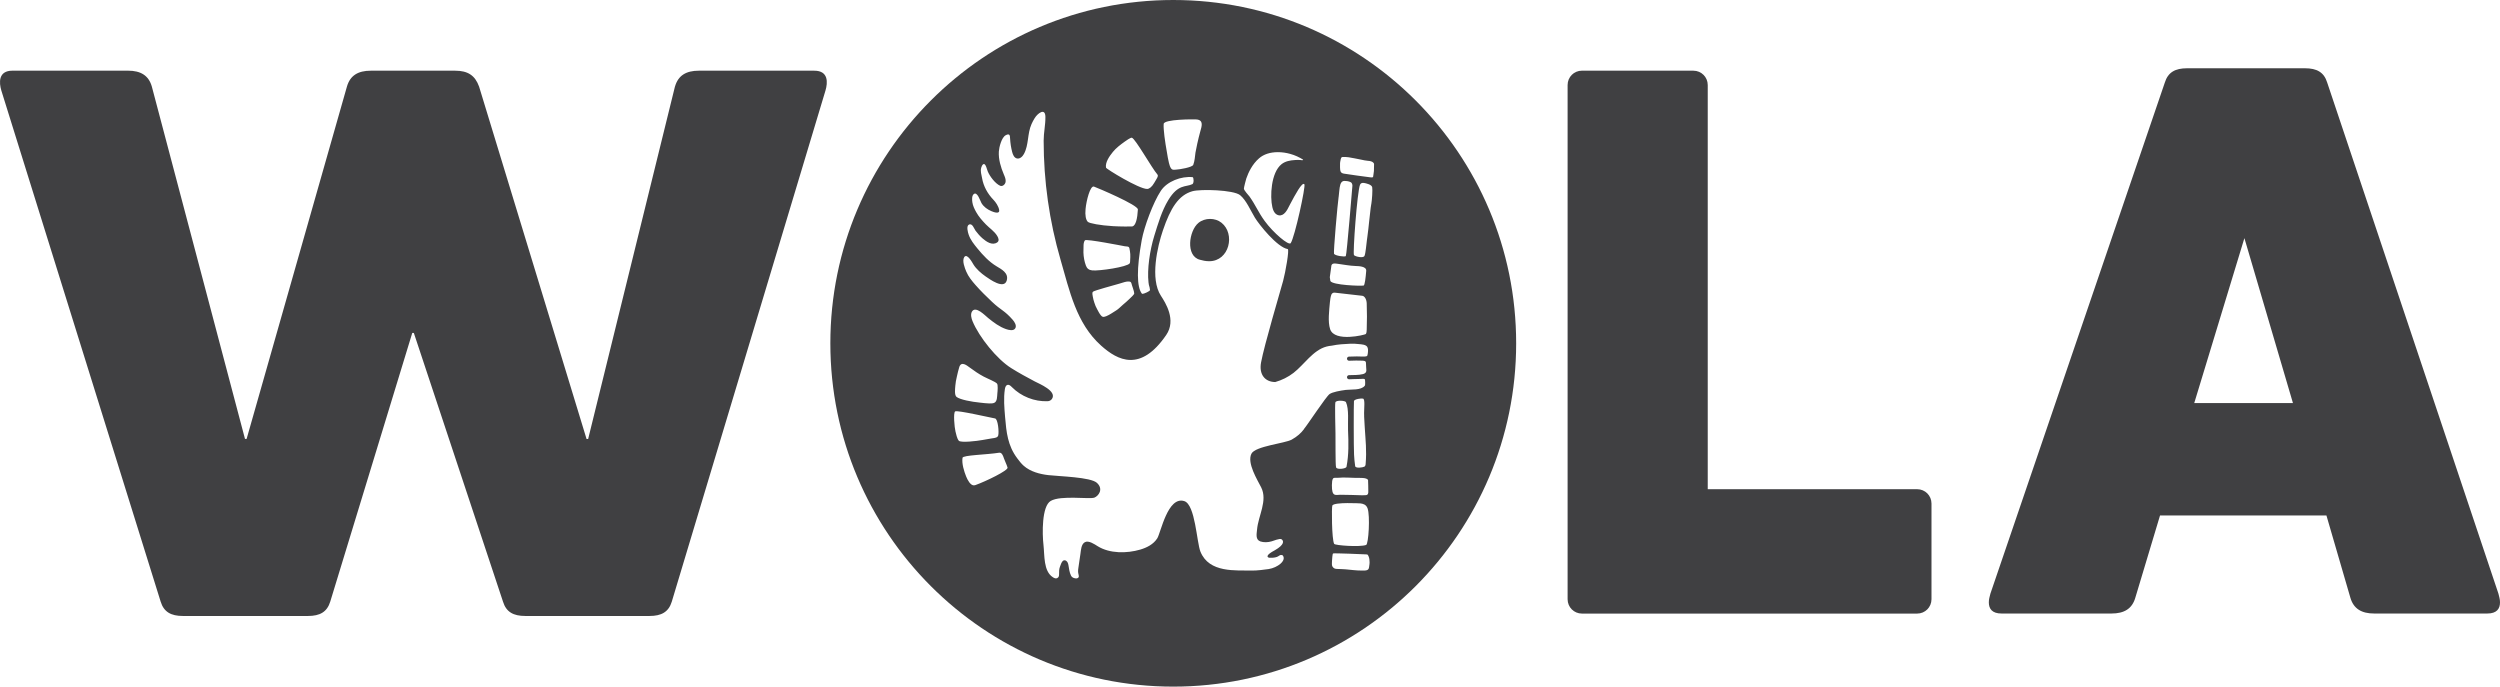
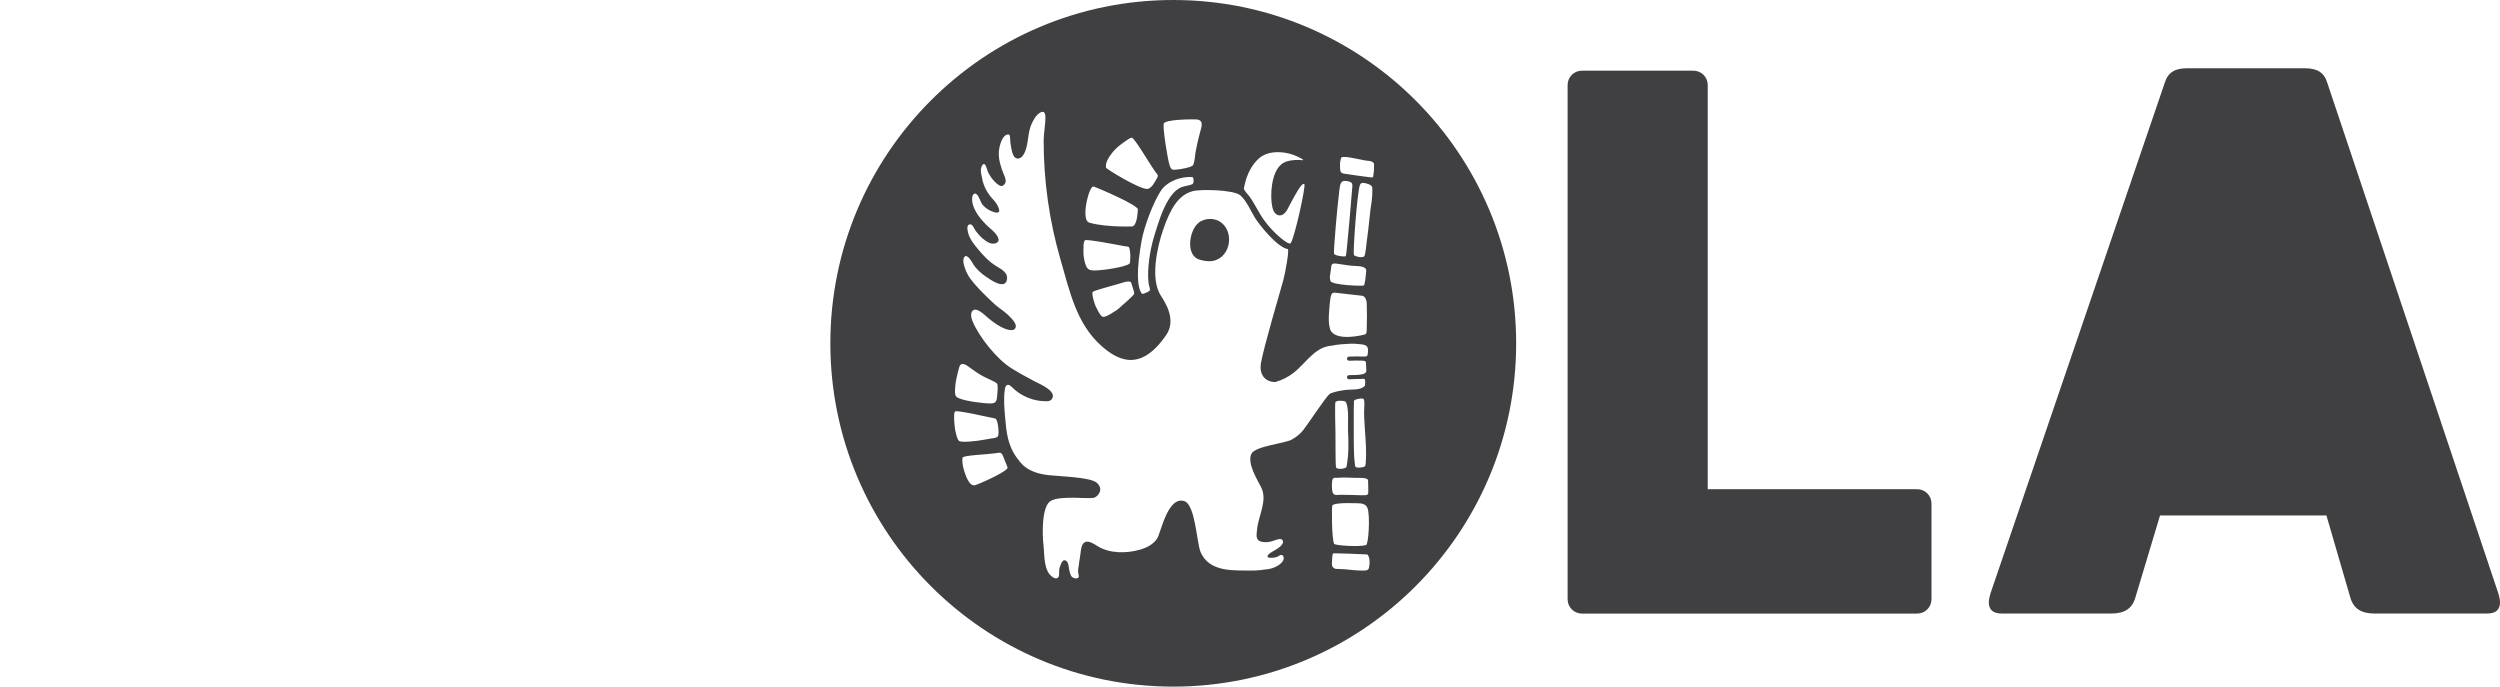
<svg xmlns="http://www.w3.org/2000/svg" width="284" height="78" viewBox="0 0 284 78" fill="none">
-   <path d="M76.675 9.841C77.037 8.574 77.941 8.031 79.387 8.031H92.503C94.132 8.031 94.042 9.389 93.77 10.297L76.316 68.345C75.954 69.523 75.139 69.975 73.783 69.975H59.673C58.317 69.975 57.502 69.523 57.14 68.345L47.012 37.825H46.833L37.516 68.345C37.153 69.523 36.339 69.975 34.983 69.975H20.783C19.427 69.975 18.613 69.523 18.25 68.345L0.155 10.294C-0.117 9.389 -0.207 8.028 1.422 8.028H14.538C15.984 8.028 16.888 8.57 17.25 9.838L27.833 49.865H28.013L39.41 9.841C39.773 8.574 40.677 8.031 42.123 8.031H51.709C53.158 8.031 53.969 8.574 54.425 9.841L66.633 49.869H66.813L76.672 9.841H76.675Z" fill="#404042" />
  <path d="M192.37 8.031C193.274 8.031 193.999 8.757 193.999 9.662V55.573H217.788C218.692 55.573 219.417 56.298 219.417 57.203V68.072C219.417 68.977 218.692 69.703 217.788 69.703H179.709C178.805 69.703 178.08 68.977 178.08 68.072V9.659C178.08 8.753 178.805 8.028 179.709 8.028H192.373L192.37 8.031Z" fill="#404042" />
-   <path d="M254.966 27.046L249.265 45.792H260.48L254.962 27.046H254.966ZM242.577 67.886C242.215 69.154 241.311 69.696 239.862 69.696H227.377C226.294 69.696 225.931 69.15 225.931 68.428C225.931 68.065 226.021 67.796 226.111 67.433L245.921 9.386C246.284 8.211 247.098 7.755 248.454 7.755H261.84C263.199 7.755 264.01 8.208 264.372 9.386L283.82 67.433C283.91 67.796 284 68.065 284 68.428C284 69.15 283.638 69.696 282.554 69.696H269.71C268.265 69.696 267.36 69.15 266.998 67.886L264.283 58.558H245.379L242.577 67.886Z" fill="#404042" />
+   <path d="M254.966 27.046H260.48L254.962 27.046H254.966ZM242.577 67.886C242.215 69.154 241.311 69.696 239.862 69.696H227.377C226.294 69.696 225.931 69.15 225.931 68.428C225.931 68.065 226.021 67.796 226.111 67.433L245.921 9.386C246.284 8.211 247.098 7.755 248.454 7.755H261.84C263.199 7.755 264.01 8.208 264.372 9.386L283.82 67.433C283.91 67.796 284 68.065 284 68.428C284 69.15 283.638 69.696 282.554 69.696H269.71C268.265 69.696 267.36 69.15 266.998 67.886L264.283 58.558H245.379L242.577 67.886Z" fill="#404042" />
  <path d="M138.754 25.297C138.046 24.732 136.872 24.71 136.129 25.332C135.071 26.218 134.66 29.072 136.299 29.505C136.616 29.592 136.953 29.675 137.363 29.675C139.655 29.675 140.364 26.571 138.754 25.297Z" fill="#404042" />
  <path d="M156.074 19.449C156.048 19.587 156.016 19.988 155.981 20.11C155.981 20.113 155.965 20.119 155.965 20.123C155.878 20.171 155.763 20.148 155.673 20.145C155.5 20.142 152.848 19.757 152.688 19.728C152.531 19.699 152.358 19.664 152.278 19.452C152.217 19.282 152.22 18.717 152.23 18.527C152.233 18.428 152.262 18.335 152.278 18.238C152.297 18.139 152.303 18.065 152.345 17.972C152.358 17.94 152.374 17.908 152.393 17.885C152.432 17.844 152.483 17.837 152.528 17.837C152.98 17.808 153.429 17.895 153.871 17.985C154.134 18.036 154.394 18.091 154.657 18.142C154.897 18.19 155.131 18.251 155.381 18.267C155.445 18.267 155.513 18.277 155.577 18.287C155.837 18.328 156.003 18.425 156.083 18.579C156.093 18.598 156.096 18.627 156.093 18.653L156.077 19.452L156.074 19.449ZM155.779 23.172C155.753 23.336 155.724 23.487 155.711 23.602C155.651 24.084 155.596 24.584 155.545 25.069C155.481 25.701 155.41 26.353 155.324 26.963C155.311 27.066 155.295 27.168 155.282 27.271C155.218 27.743 155.138 28.77 155.006 29.069C154.878 29.361 153.955 29.152 153.813 28.982C153.66 28.799 154.182 21.728 154.5 20.983C154.58 20.794 154.75 20.755 154.952 20.784C155.176 20.819 155.82 20.964 155.881 21.265C155.939 21.548 155.865 22.694 155.782 23.169M155.548 64.246C155.526 64.483 155.516 64.705 155.256 64.778C155.08 64.83 154.888 64.811 154.708 64.814C154.092 64.82 153.477 64.73 152.864 64.676C152.531 64.647 152.198 64.647 151.864 64.631C151.624 64.618 151.486 64.557 151.351 64.332C151.271 64.194 151.322 63.873 151.316 63.716C151.338 63.517 151.354 62.933 151.438 62.872C151.512 62.821 155.003 62.965 155.192 62.978C155.375 62.991 155.372 62.984 155.481 63.225C155.567 63.421 155.58 63.668 155.586 63.893C155.59 64.008 155.564 64.127 155.554 64.239M154.964 47.297C154.984 47.708 155.009 48.129 155.035 48.556C155.125 50.045 155.269 51.136 155.134 52.742C155.125 52.867 155.067 52.976 154.99 53.014C154.788 53.114 153.99 53.233 153.945 52.944C153.878 52.517 153.842 52.016 153.82 51.644C153.775 50.97 153.775 45.754 153.81 45.558C153.852 45.336 154.666 45.23 154.839 45.282C155.086 45.352 154.961 46.315 154.961 46.9L154.968 47.297H154.964ZM153.137 48.877C153.198 50.286 153.23 51.631 152.964 53.021C152.964 53.034 152.957 53.043 152.954 53.053C152.852 53.252 151.867 53.383 151.778 53.088C151.685 52.77 151.73 49.865 151.71 49.23C151.701 48.742 151.63 45.988 151.697 45.715C151.774 45.423 152.816 45.503 152.9 45.68C153.265 46.479 153.099 47.936 153.137 48.88M155.186 61.909C154.487 62.163 151.659 61.967 151.56 61.781C151.281 61.267 151.265 57.569 151.354 57.422C151.604 57.014 154.548 57.187 154.548 57.187C154.849 57.226 155.195 57.312 155.356 57.749C155.66 58.577 155.471 61.809 155.189 61.912M154.859 56.26C154.785 56.266 154.708 56.266 154.634 56.26C154.307 56.231 152.755 56.218 152.281 56.205C151.755 56.189 151.284 56.52 151.303 55.11C151.313 54.372 151.451 54.295 151.592 54.282C151.672 54.273 151.752 54.276 151.832 54.276C151.896 54.279 151.96 54.279 152.015 54.276C152.695 54.212 153.371 54.276 154.051 54.289C154.487 54.295 155.224 54.234 155.41 54.52C155.426 54.542 155.439 55.73 155.439 55.784C155.471 56.365 155.154 56.227 154.855 56.26M148.135 48.748C147.805 49.191 147.366 49.593 146.734 49.943C145.952 50.373 142.599 50.678 142.163 51.541C141.634 52.594 142.836 54.504 143.269 55.364C144.028 56.876 142.938 58.584 142.801 60.156C142.756 60.663 142.599 61.305 143.182 61.508C143.554 61.636 144.061 61.614 144.436 61.501C144.663 61.431 145.394 61.145 145.561 61.248C145.846 61.421 145.965 61.858 144.811 62.516C144.654 62.605 143.586 63.151 144.154 63.356C144.458 63.373 144.779 63.369 145.067 63.264C145.324 63.17 145.394 62.959 145.715 63.087C146.189 63.687 145.119 64.49 144.125 64.644C143.689 64.714 142.746 64.823 142.307 64.814C140.374 64.775 137.353 65.112 136.369 62.663C135.943 61.607 135.789 57.328 134.538 56.927C132.656 56.324 131.865 60.525 131.467 61.151C131.031 61.842 130.268 62.217 129.527 62.435C128.024 62.875 126.065 62.904 124.693 62.047C124.337 61.825 123.667 61.36 123.24 61.594C122.82 61.829 122.801 62.483 122.74 62.894C122.663 63.424 122.589 63.986 122.506 64.496C122.458 64.801 122.448 64.987 122.528 65.289C122.551 65.376 122.577 65.514 122.516 65.6C122.474 65.658 122.384 65.693 122.317 65.703C122.224 65.716 122.124 65.7 122.035 65.674C121.874 65.632 121.74 65.539 121.666 65.388C121.48 64.997 121.451 64.644 121.377 64.22C121.342 64.018 121.284 63.806 121.095 63.694C120.98 63.623 120.823 63.633 120.727 63.732C120.576 63.886 120.496 64.156 120.422 64.348C120.307 64.647 120.303 64.926 120.31 65.244C120.31 65.427 120.281 65.587 120.089 65.677C119.932 65.757 119.746 65.664 119.598 65.568C118.524 64.875 118.675 63.077 118.54 61.909C118.393 60.644 118.335 57.502 119.361 56.905C120.509 56.234 123.788 56.744 124.33 56.526C124.776 56.349 125.395 55.576 124.612 54.854C123.897 54.192 120.326 54.118 119.095 53.974C118.114 53.862 117.052 53.579 116.296 52.915C116.014 52.668 115.786 52.366 115.562 52.067C114.478 50.629 114.324 49.117 114.177 47.365C114.09 46.319 113.997 45.263 114.151 44.219C114.183 44.011 114.257 43.764 114.462 43.718C114.648 43.68 114.811 43.834 114.943 43.969C116.001 45.038 117.517 45.641 119.018 45.577C119.21 45.571 119.396 45.474 119.505 45.314C120.101 44.422 118.04 43.59 117.553 43.333C116.645 42.852 115.744 42.364 114.876 41.818C113.263 40.814 111.23 38.307 110.477 36.48C110.352 36.175 110.23 35.716 110.409 35.405C110.826 34.692 111.9 35.842 112.256 36.127C112.878 36.631 113.526 37.125 114.295 37.389C114.593 37.488 115.154 37.642 115.347 37.273C115.507 36.965 115.247 36.564 115.049 36.336C114.093 35.244 113.75 35.283 112.695 34.288C112.048 33.678 111.41 33.052 110.823 32.384C110.413 31.916 110.009 31.428 109.765 30.847C109.595 30.442 109.271 29.621 109.537 29.21C109.858 28.716 110.461 29.842 110.583 30.044C110.89 30.555 111.474 31.062 111.958 31.396C112.42 31.714 114.064 32.92 114.366 31.861C114.609 31.011 113.763 30.584 113.212 30.253C112.352 29.736 111.669 28.998 111.038 28.228C110.647 27.749 110.243 27.252 110.041 26.658C109.954 26.404 109.746 25.679 110.07 25.515C110.464 25.32 110.663 25.994 110.82 26.205C111.051 26.52 111.33 26.831 111.621 27.085C112.051 27.457 112.727 27.929 113.288 27.534C113.548 27.351 113.423 27.034 113.288 26.809C112.965 26.27 112.426 25.936 111.996 25.493C111.586 25.066 111.185 24.62 110.897 24.1C110.701 23.75 110.515 23.374 110.458 22.97C110.422 22.703 110.387 22.248 110.615 22.052C111.019 21.708 111.362 22.841 111.493 23.066C111.746 23.496 112.179 23.804 112.638 23.994C112.885 24.096 113.603 24.373 113.503 23.837C113.426 23.416 113.122 22.976 112.846 22.687C112.198 22.017 111.721 21.163 111.564 20.238C111.49 19.805 111.352 19.481 111.467 19.051C111.538 18.791 111.753 18.409 111.964 18.803C112.077 19.015 112.118 19.253 112.208 19.471C112.436 20.026 113.061 20.858 113.616 21.102C113.888 21.221 114.196 20.948 114.237 20.656C114.279 20.363 114.148 20.081 114.032 19.808C113.692 19.006 113.417 18.101 113.468 17.218C113.497 16.733 113.776 15.603 114.254 15.359C114.651 15.154 114.747 15.305 114.747 15.754C114.776 16.258 114.853 16.762 114.978 17.25C115.058 17.568 115.206 17.927 115.526 18.001C115.853 18.075 116.158 17.789 116.318 17.491C116.886 16.447 116.693 15.18 117.181 14.095C117.286 13.86 117.408 13.632 117.543 13.414C117.873 12.881 118.742 12.197 118.758 13.276C118.771 14.178 118.559 15.077 118.559 15.982C118.559 20.553 119.201 25.111 120.477 29.499C121.506 33.039 122.253 36.721 125.084 39.26C126.985 40.964 129.572 42.306 132.483 38.053C133.654 36.345 132.394 34.387 131.877 33.595C130.621 31.675 131.489 27.984 132.105 26.177C132.977 23.609 133.897 22.167 135.455 21.724C136.379 21.461 140.136 21.564 140.877 22.171C141.582 22.748 142.076 23.939 142.557 24.729C143.035 25.512 145.07 28.08 146.289 28.298C146.488 28.337 146.029 30.93 145.763 31.906C145.462 33.01 143.618 39.209 143.256 41.176C143.003 42.55 143.708 43.388 144.865 43.401C145.616 43.189 146.327 42.836 146.946 42.358C148.148 41.43 149.155 39.777 150.694 39.369C150.89 39.315 151.092 39.286 151.294 39.266C151.989 39.116 152.717 39.077 153.429 39.045C153.743 39.029 154.064 39.058 154.378 39.09C154.663 39.119 155.163 39.135 155.327 39.417C155.381 39.51 155.397 39.62 155.407 39.729C155.417 39.899 155.381 40.412 155.279 40.454C155.118 40.518 154.843 40.509 154.679 40.502C154.496 40.496 154.317 40.489 154.134 40.489C153.836 40.489 153.538 40.499 153.24 40.512C153.111 40.518 153.012 40.627 153.018 40.759C153.025 40.887 153.14 40.99 153.265 40.98C153.531 40.968 153.797 40.958 154.064 40.958C154.24 40.958 154.419 40.958 154.596 40.968C154.74 40.974 155.016 40.952 155.125 41.074C155.182 41.135 155.176 41.279 155.179 41.359C155.189 41.472 155.192 41.584 155.195 41.696C155.202 41.818 155.208 41.94 155.218 42.065C155.224 42.191 155.179 42.409 154.827 42.499C154.301 42.627 153.778 42.595 153.243 42.617C153.115 42.621 153.012 42.73 153.018 42.861C153.025 42.987 153.127 43.086 153.252 43.086H153.262C153.381 43.083 153.836 43.064 153.836 43.064C153.945 43.057 154.054 43.057 154.163 43.057C154.31 43.057 154.461 43.057 154.612 43.044C154.75 43.035 154.923 43.009 155.048 43.083C155.07 43.096 155.125 43.715 155.038 43.821C154.609 44.364 153.493 44.216 152.884 44.293C152.255 44.373 151.364 44.537 151.04 44.765C150.63 45.057 148.562 48.222 148.126 48.742M110.785 55.11C110.736 55.13 110.685 55.139 110.637 55.139C110.227 55.139 109.909 54.507 109.755 54.131C109.518 53.544 109.242 52.661 109.342 52.006C109.39 51.695 112.083 51.66 113.497 51.429C113.548 51.419 113.593 51.429 113.622 51.435C113.843 51.477 113.959 51.807 114.045 52.064C114.1 52.225 114.167 52.382 114.234 52.533C114.321 52.732 114.401 52.918 114.459 53.117C114.548 53.441 112.019 54.671 110.785 55.114M108.54 49.002C108.431 48.581 108.271 46.871 108.511 46.733C108.778 46.578 112.596 47.464 113.035 47.535C113.362 47.586 113.507 49.056 113.397 49.471C113.333 49.702 113.061 49.753 112.683 49.798C112.609 49.804 111.894 49.93 111.612 49.984C111.006 50.1 109.127 50.324 108.915 50.061C108.701 49.785 108.624 49.329 108.54 49.005M108.518 43.873C108.547 43.497 108.614 43.125 108.704 42.759C108.778 42.447 108.877 41.982 108.98 41.68C109.204 41.022 109.8 41.481 110.156 41.748C110.659 42.123 111.176 42.476 111.73 42.772C112.234 43.038 113.042 43.346 113.256 43.571C113.388 43.706 113.33 44.412 113.298 44.707C113.263 45.035 113.305 45.622 112.923 45.773C112.756 45.837 112.548 45.831 112.375 45.831C112.029 45.827 111.689 45.776 111.349 45.741C110.326 45.641 109.105 45.404 108.675 45.099C108.402 44.9 108.499 44.152 108.521 43.879M123.09 27.968C123.09 27.759 123.109 27.473 123.247 27.3C123.394 27.111 127.568 27.939 127.77 27.974C127.998 28.016 128.251 27.952 128.303 28.212C128.344 28.43 128.386 28.645 128.399 28.866C128.408 29.094 128.405 29.319 128.386 29.544C128.38 29.64 128.389 29.826 128.335 29.913C128.056 30.333 124.856 30.799 124.08 30.718C123.715 30.68 123.487 30.513 123.365 30.189C123.186 29.711 123.093 29.191 123.077 28.68C123.07 28.443 123.086 28.202 123.09 27.964M128.848 33.335C128.848 33.466 128.473 33.79 128.325 33.938C128.081 34.179 127.822 34.4 127.565 34.618C127.306 34.837 127.075 35.097 126.796 35.267C126.421 35.495 126.058 35.764 125.658 35.925C125.279 36.076 125.186 35.97 125.052 35.813C124.885 35.617 124.77 35.37 124.644 35.142C124.51 34.898 124.391 34.644 124.314 34.371C124.253 34.153 124.173 33.941 124.144 33.71C124.119 33.53 124.029 33.248 124.173 33.132C124.35 32.994 126.504 32.41 127.155 32.224C127.238 32.202 127.322 32.176 127.405 32.147C127.642 32.073 127.889 31.993 128.117 31.98C128.155 31.98 128.19 31.98 128.222 31.98C128.335 31.99 128.489 31.986 128.533 32.198C128.585 32.445 128.851 33.087 128.848 33.331M123.32 23.74C123.407 22.79 123.849 21.044 124.279 21.198C124.689 21.346 129.297 23.291 129.264 23.798C129.207 24.844 129.018 25.64 128.63 25.724C128.553 25.74 127.264 25.743 126.446 25.692C124.952 25.605 123.76 25.368 123.583 25.204C123.349 24.986 123.25 24.45 123.32 23.74ZM126.408 17.276C126.793 16.8 127.293 16.431 127.77 16.088C127.892 15.998 128.431 15.613 128.578 15.645C128.969 15.732 130.842 19.089 131.483 19.824C131.643 20.007 131.371 20.331 131.114 20.784C130.871 21.211 130.569 21.464 130.31 21.464C129.373 21.464 125.667 19.189 125.642 19.047C125.533 18.434 126.055 17.715 126.411 17.276M135.481 20.126C135.613 20.139 135.654 20.823 135.452 20.919C134.702 21.285 133.846 20.874 132.721 22.726C131.977 23.946 131.554 25.419 131.134 26.764C130.608 28.459 130.306 30.619 130.47 32.076C130.528 32.596 130.579 32.416 130.64 32.943C130.656 33.084 129.951 33.376 129.826 33.376C129.79 33.376 129.739 33.386 129.717 33.357C129.136 32.609 129.104 30.571 129.7 27.277C129.976 25.756 130.996 23.008 131.868 21.683C132.58 20.598 134.199 19.994 135.481 20.126ZM132.195 14.075C132.24 13.539 135.577 13.543 135.914 13.568C136.78 13.639 136.504 14.38 136.353 14.929C136.129 15.719 135.84 17.064 135.805 17.337C135.744 17.805 135.718 18.287 135.555 18.723C135.446 19.012 133.987 19.253 133.615 19.269C133.368 19.279 133.179 19.346 133.019 19.108C132.903 18.938 132.846 18.704 132.791 18.502C132.689 18.11 132.634 17.709 132.564 17.311C132.349 16.123 132.144 14.682 132.195 14.075ZM141.589 20.254C141.82 19.59 142.256 18.653 143.035 17.979C143.56 17.523 144.298 17.285 145.17 17.285C145.644 17.285 146.119 17.356 146.574 17.484C146.84 17.558 147.1 17.651 147.353 17.767C147.475 17.821 147.594 17.879 147.712 17.946C147.77 17.979 147.825 18.011 147.879 18.043C147.921 18.068 148.001 18.104 148.026 18.142C148.049 18.174 147.998 18.194 147.975 18.197C147.905 18.206 147.825 18.19 147.751 18.181C147.533 18.158 147.318 18.165 147.1 18.181C146.568 18.213 146.019 18.309 145.59 18.646C144.375 19.603 144.259 22.331 144.538 23.525C144.586 23.727 144.731 24.35 145.253 24.456C145.866 24.581 146.228 23.859 146.456 23.397C146.491 23.326 146.52 23.265 146.552 23.211C147.135 22.116 147.917 20.636 148.177 20.928C148.354 21.124 147.09 26.928 146.625 27.621C146.411 27.942 144.654 26.459 143.663 25.098C142.929 24.087 142.669 23.358 141.951 22.334C141.842 22.18 141.31 21.635 141.307 21.426C141.307 21.285 141.534 20.412 141.585 20.258M151.088 34.253C151.104 34.041 151.152 33.713 151.239 33.479C151.294 33.322 151.457 33.225 151.624 33.245L154.756 33.601C155.032 33.639 155.243 34.015 155.259 34.468C155.295 35.463 155.295 36.464 155.259 37.459C155.253 37.639 155.24 37.838 155.154 37.947C155.086 38.031 151.614 38.907 151.104 37.398C150.825 36.557 150.995 35.27 151.085 34.253M151.226 30.327C151.226 29.823 151.656 29.929 152.005 29.974C152.675 30.061 153.317 30.195 153.999 30.218C154.33 30.231 155.243 30.244 155.202 30.767C155.141 31.531 155.041 32.413 154.907 32.439C154.57 32.503 151.358 32.394 151.13 31.922C151.117 31.896 151.069 31.531 151.066 31.489L151.226 30.324V30.327ZM152.069 22.383C152.133 21.984 152.133 21.378 152.268 20.944C152.342 20.707 152.505 20.559 152.679 20.556C152.935 20.556 153.227 20.575 153.458 20.707C153.563 20.768 153.634 20.922 153.634 21.095C153.634 21.095 152.986 28.992 152.884 29.094C152.768 29.21 151.64 29.049 151.544 28.828C151.463 28.648 151.957 23.066 152.066 22.379M133.282 0C111.769 0 94.328 17.462 94.328 39C94.328 60.538 111.769 78 133.282 78C154.795 78 172.236 60.538 172.236 39C172.236 17.462 154.798 0 133.282 0Z" fill="#404042" />
</svg>